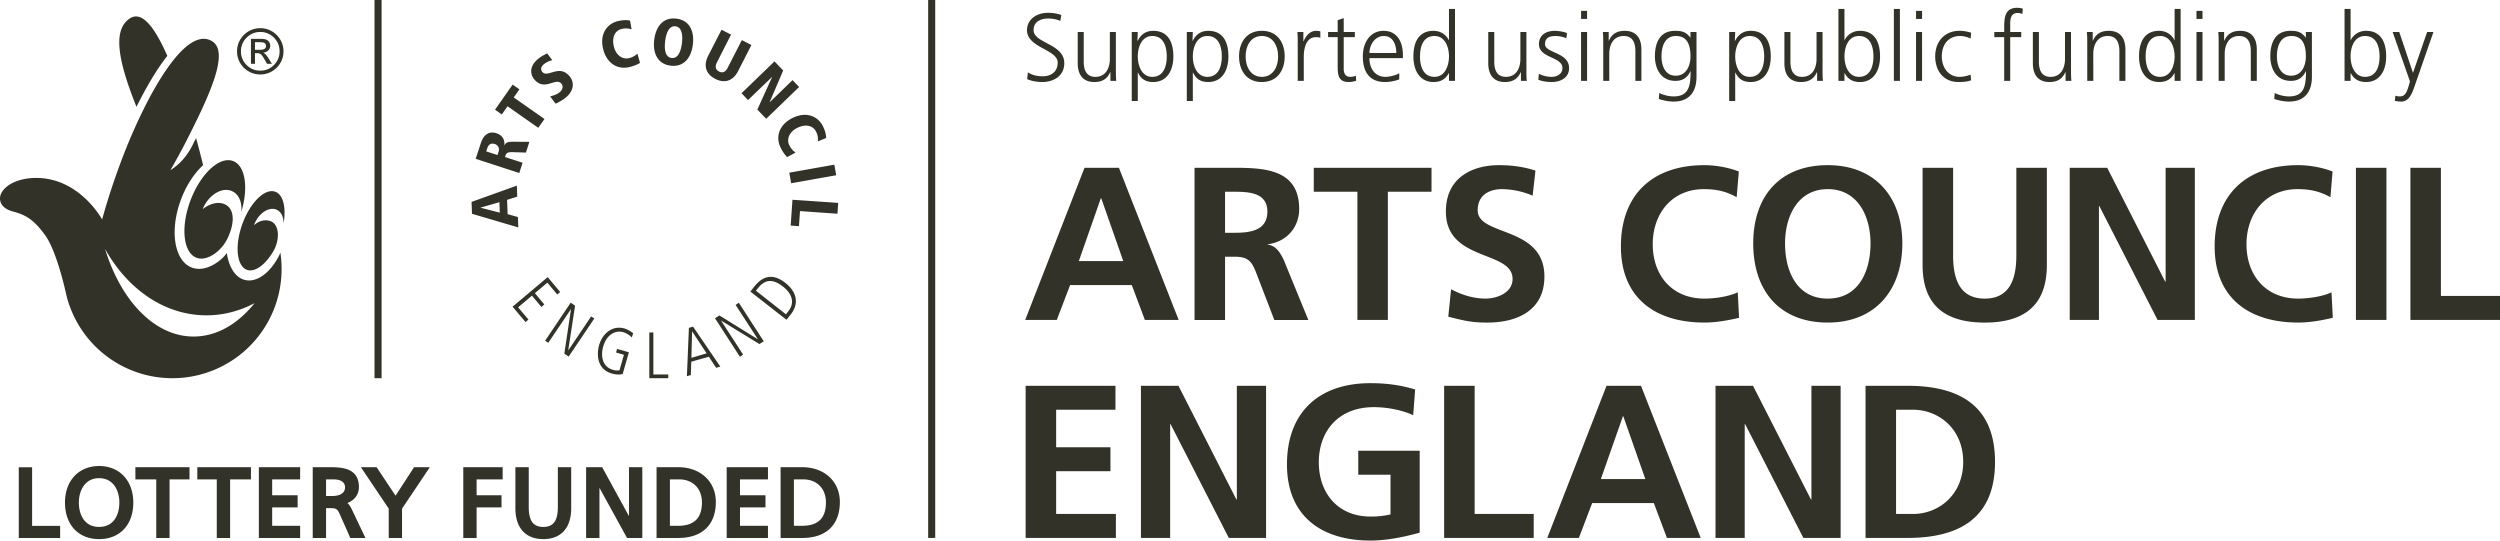
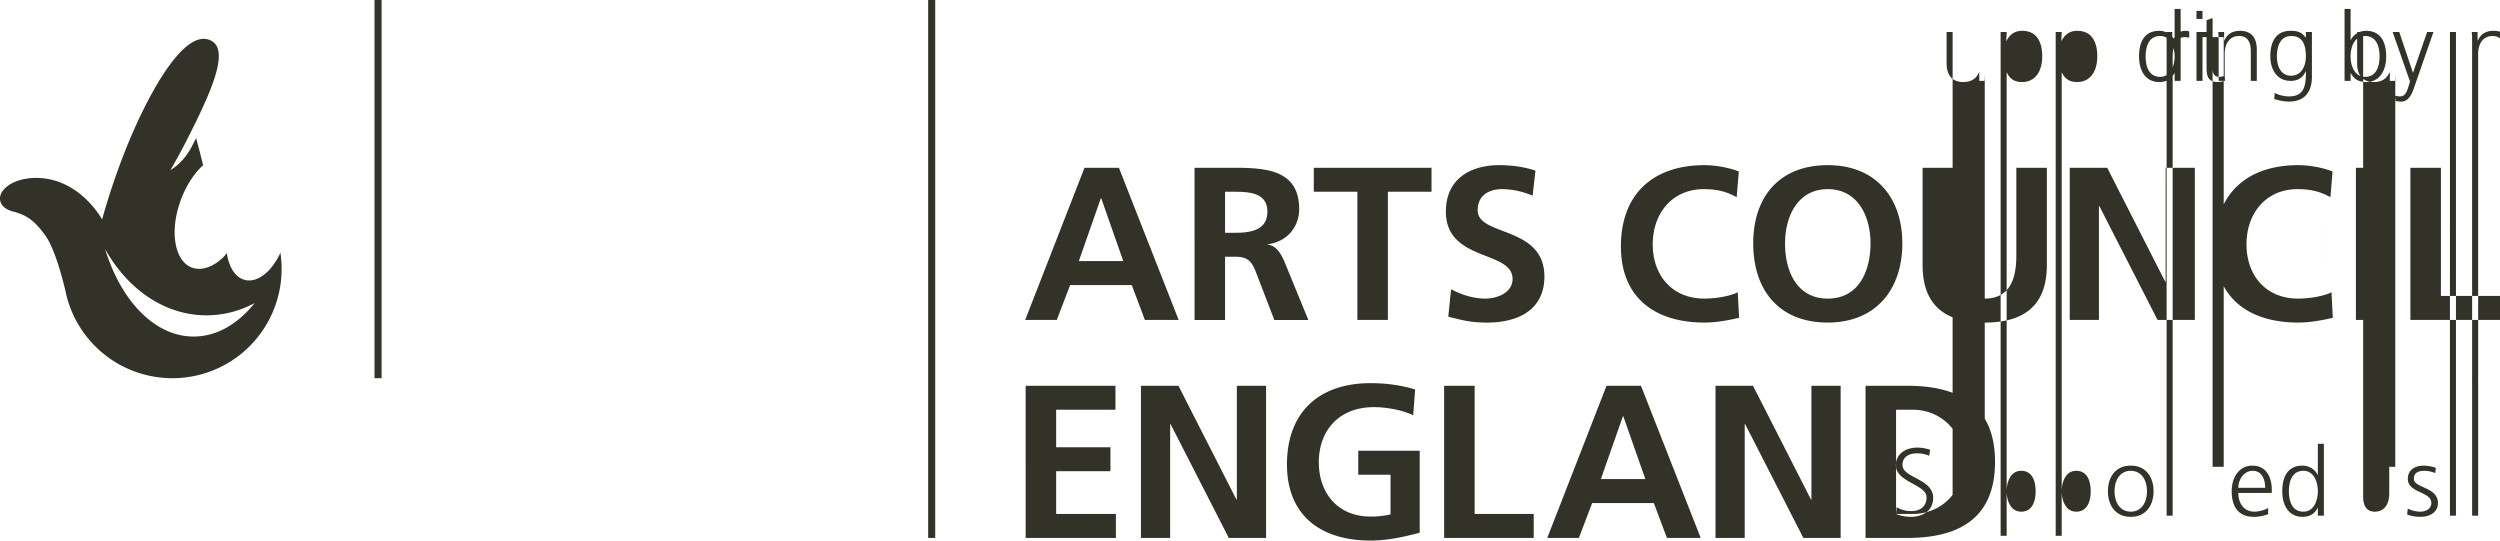
<svg xmlns="http://www.w3.org/2000/svg" width="197.718" height="42.751" xml:space="preserve">
-   <path fill="#323228" d="M2.391 36.953h-.906v5.598h3.271v-.964H2.539v-4.634zM8.894 38.228c.349.345.546.898.546 1.519 0 .933-.419 1.925-1.6 1.925-1.18 0-1.603-.992-1.603-1.925 0-.621.201-1.174.549-1.519.276-.273.63-.412 1.054-.41.423-.002.778.137 1.054.41M5.14 39.747c0 1.755 1.058 2.89 2.7 2.89s2.702-1.135 2.702-2.89c0-1.728-1.086-2.89-2.702-2.89-1.615 0-2.7 1.162-2.7 2.89M14.912 36.949h-4.204v.964h1.649v4.634h1.054v-4.634h1.576v-.964zM19.7 36.949h-4.096v.964h1.539v4.634h1.055v-4.634h1.649v-.964zM23.59 36.949h-3.119v5.598h3.266v-.964h-2.211v-1.454h2.014v-.962h-2.014v-1.254h2.211v-.964zM26.371 37.913c.343 0 .918.081.918.634 0 .427-.376.68-1 .68h-.501v-1.314h.583zm-1.49-.964h-.148v5.598h1.055v-2.358h.308c.397 0 .558 0 .756.431l.853 1.927H28.9l-1.106-2.326c-.108-.211-.203-.341-.32-.44.551-.21.912-.67.912-1.251 0-1.393-1.113-1.581-2.205-1.581h-1.3zM33.716 36.949h-.968l-1.464 2.254-1.499-2.254h-1.244s2.154 3.203 2.201 3.275v2.323h1.054v-2.323c.053-.072 2.198-3.275 2.198-3.275h-.278zM39.607 36.949H36.64v5.598h1.054v-2.418h1.97v-.962h-1.97v-1.254h2.06v-.964zM45.026 36.949h-.907v3.154c0 1.086-.352 1.57-1.15 1.57-.798 0-1.152-.484-1.152-1.57v-3.154h-1.056v3.252c0 1.548.805 2.436 2.208 2.436s2.205-.888 2.205-2.436v-3.252h-.148zM50.653 36.949h-.908v3.87l-2.123-3.87h-1.268v5.598h1.055v-3.965c.416.752 2.181 3.965 2.181 3.965h1.208v-5.598h-.145zM53.722 37.913c1.071 0 1.792.727 1.792 1.818 0 1.247-.619 1.852-1.882 1.852h-.651v-3.67h.741zm-1.648-.964h-.149v5.598h1.715c1.888 0 2.973-1.037 2.973-2.848 0-1.62-1.223-2.75-2.973-2.75h-1.566zM60.589 36.949h-3.117v5.598h3.264v-.964h-2.211v-1.454h2.015v-.962h-2.015v-1.254h2.211v-.964zM63.531 37.913c1.072 0 1.791.727 1.791 1.818 0 1.247-.616 1.852-1.883 1.852h-.651v-3.67h.743zm-1.651-.964h-.145v5.598h1.712c1.891 0 2.974-1.037 2.974-2.848 0-1.62-1.223-2.75-2.974-2.75H61.88zM39.499 15.989l.027.828-1.519-.388-.003-.009 1.495-.431zm1.406-.437-.03-.87-3.582 1.286.036.94 3.662 1.079-.031-.823-.815-.227-.041-1.13.801-.255zM38.456 11.974l.08-.249c.14-.432.447-.382.589-.337.249.079.404.31.305.622l-.086.25-.888-.286zm2.612 1.709.263-.812-1.393-.451c.095-.296.131-.404.645-.385l1.01.032.274-.849-1.239-.009c-.455-.004-.623.05-.735.289l-.01-.003c.083-.709-.479-.911-.622-.959-.639-.206-1.042.195-1.227.765l-.414 1.26 3.448 1.122zM42.571 10.108l.49-.697-2.431-1.704.45-.642-.536-.375-1.394 1.988.535.375.454-.647zM43.274 4.219c-.281.15-.48.238-.732.453-.929.778-.37 1.514-.297 1.597.828.994 1.702-.188 2.154.347.189.227.078.499-.129.672-.244.206-.492.253-.755.339l.42.572c.149-.064.509-.23.845-.513.554-.464.704-1.132.262-1.657-.826-.985-1.722.167-2.148-.339-.172-.206-.095-.436.118-.611a1.71 1.71 0 0 1 .667-.319l-.405-.541zM49.831 1.628c-.148-.027-.442-.081-.969.043-.717.167-1.469.881-1.169 2.175.26 1.12 1.103 1.685 2.07 1.462.45-.104.723-.253.854-.331l-.202-.732c-.072.055-.274.262-.678.355-.527.122-1.033-.252-1.192-.939-.167-.711.085-1.246.637-1.374.382-.088.627-.004.77.036l-.121-.695zM52.606 3.253c.087-.688.326-1.231.813-1.172.491.061.597.643.513 1.333-.086.691-.33 1.232-.818 1.17-.49-.058-.592-.641-.508-1.331m-.866-.108c-.128 1.057.263 1.921 1.298 2.048 1.035.129 1.628-.613 1.758-1.671.131-1.057-.264-1.922-1.303-2.047-1.033-.131-1.622.613-1.753 1.67M56.008 4.411c-.405.799-.164 1.457.56 1.829.73.368 1.403.178 1.809-.623l1.05-2.057-.757-.387-1.115 2.177c-.163.325-.383.462-.686.307-.307-.156-.327-.417-.16-.742l1.107-2.177-.753-.386-1.055 2.059zM58.645 7.374l.515.538 1.893-1.82.007.008-1.165 2.568.702.725 2.605-2.515-.524-.54-1.802 1.747-.007-.008 1.072-2.502-.688-.72zM65.34 10.912c-.008-.154-.021-.454-.261-.938-.323-.663-1.19-1.233-2.385-.65-1.033.502-1.393 1.451-.961 2.344.204.414.412.649.518.759l.664-.359c-.068-.057-.311-.21-.492-.586-.239-.482.011-1.063.64-1.373.66-.32 1.235-.191 1.486.318.172.35.145.607.136.755l.655-.27zM62.57 14.494l-.148-.837 3.563-.634.149.836zM62.673 15.798l-.14 2.042.654.05.082-1.195 2.962.208.06-.858zM40.539 24.255l1.025 1.218.229-.202-.818-.964 1.098-.924.745.894.229-.2-.744-.892.989-.832.779.938.232-.198-.988-1.176zM43.112 26.947l.25.163 1.787-2.655.009.006-.526 3.502.343.239 2.026-3.011-.25-.164-1.801 2.675-.009-.006.54-3.521-.344-.239zM48.722 27.88l.622.179-.348 1.222a1.06 1.06 0 0 1-.509-.029c-.919-.257-.966-1.201-.783-1.837.317-1.097 1.093-1.291 1.589-1.143.266.077.567.275.67.424l.115-.332a2.096 2.096 0 0 0-.685-.384c-.976-.277-1.753.419-2.009 1.308-.189.663-.219 1.9 1.002 2.251.288.083.569.11.86.041l.491-1.722-.932-.261-.083.283zM51.352 29.911h1.5v-.296h-1.179v-3.323h-.321zM54.735 26.219l.009-.002 1.139 1.727-1.203.357.055-2.082zm-.41 3.534.307-.09.04-1.059 1.39-.389.578.872.328-.094-2.157-3.161-.328.098-.158 3.823zM58.517 28.215l.252-.171-1.738-2.681.008-.004 3.019 1.85.346-.214-1.972-3.051-.255.172 1.753 2.699-.011.005-3.022-1.87-.351.216zM59.784 22.991l.168-.207c.744-.966 1.544-.46 1.994-.1.714.556.914 1.275.419 1.909l-.205.268-2.376-1.87zm2.417 2.299.346-.433c.716-.927.395-1.834-.436-2.484-.92-.722-1.734-.634-2.474.318l-.294.368 2.858 2.231zM20.166 3.338v.599h.39c.167 0 .286-.025.364-.074.075-.047.115-.123.115-.228 0-.109-.039-.187-.112-.229-.075-.045-.204-.068-.392-.068h-.365zm0 1.707h-.319V3.072h.684c.242 0 .412.017.513.057.099.038.18.102.241.192a.522.522 0 0 1-.068.667.645.645 0 0 1-.407.178.61.61 0 0 1 .209.15c.065.071.146.187.246.347l.241.382h-.389l-.174-.307c-.125-.223-.22-.365-.293-.43a.412.412 0 0 0-.294-.099h-.19v.836zm.418-2.516c-.422 0-.781.151-1.082.451-.297.297-.448.657-.448 1.08s.151.784.448 1.081c.298.298.66.446 1.082.446.422 0 .783-.148 1.082-.447.296-.298.446-.66.446-1.08 0-.423-.15-.783-.446-1.08a1.475 1.475 0 0 0-1.082-.451m0-.301c.327 0 .635.082.918.245.283.164.504.392.673.673.163.283.247.587.247.914a1.827 1.827 0 0 1-.918 1.584 1.822 1.822 0 0 1-.92.246c-.329 0-.638-.083-.92-.246a1.805 1.805 0 0 1-.916-1.584c0-.332.081-.634.245-.917a1.846 1.846 0 0 1 1.591-.915M16.028 16.542c.562-.442 1.208-.613 1.716-.401.815.342.837 1.437.279 2.654a3.215 3.215 0 0 1-.985 1.225c-.526.384-1.047.532-1.494.365-1.062-.403-1.274-2.438-.474-4.55.802-2.114 2.302-3.497 3.364-3.099.971.367 1.231 2.108.649 4.023.075-.722-.168-1.365-.696-1.625-.746-.37-1.771.187-2.285 1.237a4.204 4.204 0 0 0-.074.171M22.422 17.695c.263-1.464-.114-2.579-.923-2.579-.911 0-2.031 1.404-2.5 3.132-.471 1.734-.111 3.136.799 3.136.584 0 1.258-.584 1.789-1.463.077-.128.151-.267.206-.408.364-.946.18-1.871-.461-2.044-.39-.109-.828-.027-1.244.34.014-.042.032-.086.051-.131.345-.819 1.098-1.317 1.681-1.116.412.143.625.594.602 1.133M13.234 4.419C12.231 2.148 11.22.802 10.243 1.474c-1.278.874-1.003 3.111.552 6.975.702-1.421 1.541-2.895 2.439-4.03" />
-   <path fill="#323228" d="M15.311 26.616c-3.081 0-5.744-2.826-7.004-6.929 1.772 3.176 4.7 5.251 8.022 5.251 1.35 0 2.639-.345 3.806-.966-1.321 1.655-2.999 2.644-4.824 2.644m6.862-6.636c-.045.12-.098.235-.159.343-.604 1.122-1.469 1.858-2.317 1.858-.923 0-1.574-.879-1.756-2.168a3.353 3.353 0 0 1-.847.792c-.657.43-1.335.578-1.925.355-1.395-.528-1.776-2.945-.849-5.399.425-1.127 1.052-2.063 1.745-2.698a83.834 83.834 0 0 0-.557-2.144c-.094.187-.19.375-.286.569-.479.945-1.094 1.566-1.745 1.971.43-.75.852-1.513 1.225-2.241 1.931-3.79 3.468-7.143 2.051-7.971-1.755-1.022-4.105 2.563-5.875 6.394-1.777 3.824-2.801 7.717-2.801 7.717S6.31 14.072 2.86 14.072c-1.762 0-2.86.86-2.86 1.618 0 .539.437.88.999 1.03 1.128.292 1.72.719 2.57 1.881.857 1.176 1.527 4.029 1.67 4.695a8.63 8.63 0 0 0 8.397 6.615 8.635 8.635 0 0 0 8.537-9.931M29.62 0h.559v29.911h-.559zM85.77 13.269h2.722l4.725 12.034h-2.672l-1.035-2.756h-4.879l-1.052 2.756h-2.5l4.691-12.034zm1.326 2.415h-.036l-1.738 4.965h3.515l-1.741-4.965zM94.473 13.269h2.604c2.586 0 5.671-.086 5.671 3.261 0 1.412-.948 2.583-2.482 2.791v.032c.656.053 1.034.709 1.276 1.243l1.931 4.709h-2.69l-1.447-3.76c-.348-.896-.654-1.242-1.673-1.242h-.777v5.002h-2.413V13.269zm2.413 5.14h.795c1.188 0 2.552-.175 2.552-1.674 0-1.448-1.346-1.569-2.552-1.569h-.795v3.243zM107.352 15.166h-3.449v-1.897h9.312v1.897h-3.453v10.139h-2.41zM121.211 15.477a6.228 6.228 0 0 0-2.447-.518c-.828 0-1.898.363-1.898 1.673 0 2.086 5.277 1.206 5.277 5.24 0 2.639-2.088 3.64-4.517 3.64-1.31 0-1.897-.17-3.086-.466l.222-2.173c.831.449 1.778.742 2.725.742.914 0 2.138-.466 2.138-1.552 0-2.293-5.275-1.345-5.275-5.328 0-2.691 2.084-3.673 4.207-3.673 1.033 0 1.998.139 2.878.432l-.224 1.983zM137.539 25.134c-.879.206-1.829.376-2.742.376-3.896 0-6.604-1.948-6.604-6.019 0-4.118 2.518-6.429 6.604-6.429.792 0 1.845.155 2.723.501l-.172 2.034c-.914-.518-1.74-.638-2.603-.638-2.483 0-4.034 1.896-4.034 4.362 0 2.448 1.515 4.294 4.086 4.294.949 0 2.066-.209 2.637-.5l.105 2.019zM144.553 13.062c3.775 0 5.897 2.553 5.897 6.19s-2.089 6.258-5.897 6.258c-3.861 0-5.895-2.569-5.895-6.258 0-3.69 2.067-6.19 5.895-6.19m0 10.553c2.464 0 3.381-2.191 3.381-4.363 0-2.121-.985-4.293-3.381-4.293-2.395 0-3.378 2.172-3.378 4.293 0 2.172.914 4.363 3.378 4.363M152.052 13.269h2.414v6.95c0 2.052.654 3.396 2.501 3.396 1.843 0 2.5-1.344 2.5-3.396v-6.95h2.413v7.691c0 3.224-1.828 4.552-4.913 4.552-3.087 0-4.915-1.328-4.915-4.552v-7.691zM163.689 13.269h2.964l4.585 9.002h.036v-9.002h2.31v12.034h-2.948l-4.602-9h-.035v9h-2.31zM184.495 25.134c-.878.206-1.827.376-2.74.376-3.897 0-6.604-1.948-6.604-6.019 0-4.118 2.518-6.429 6.604-6.429.792 0 1.843.155 2.721.501l-.169 2.034c-.916-.518-1.741-.638-2.603-.638-2.482 0-4.035 1.896-4.035 4.362 0 2.448 1.515 4.294 4.086 4.294.947 0 2.068-.209 2.637-.5l.103 2.019zM186.323 13.269h2.413v12.034h-2.413zM190.632 13.269h2.413v10.137h4.673v1.897h-7.086zM81.115 30.51h7.104v1.894h-4.691v2.967h4.294v1.897h-4.294v3.379h4.725v1.897h-7.138zM90.233 30.51H93.2l4.585 8.998h.034V30.51h2.311v12.034h-2.947l-4.605-9h-.034v9h-2.311zM111.766 32.837c-.931-.432-2.139-.637-3.107-.637-2.808 0-4.358 1.895-4.358 4.361 0 2.447 1.516 4.291 4.084 4.291a6.61 6.61 0 0 0 1.587-.17v-3.138h-2.552v-1.897h4.86v6.482c-1.274.345-2.602.622-3.895.622-3.895 0-6.602-1.95-6.602-6.018 0-4.121 2.518-6.43 6.602-6.43 1.398 0 2.5.188 3.536.5l-.155 2.034zM114.212 30.51h2.414v10.137h4.671v1.897h-7.085zM127.055 30.51h2.725l4.725 12.035h-2.672l-1.036-2.758h-4.878l-1.051 2.758h-2.501l4.688-12.035zm1.328 2.412h-.032l-1.744 4.966h3.518l-1.742-4.966zM135.675 30.51h2.965l4.586 8.998h.034V30.51h2.311v12.034h-2.948l-4.605-9h-.034v9h-2.309zM147.541 30.51h3.293c3.687 0 6.947 1.243 6.947 6.018 0 4.772-3.26 6.016-6.947 6.016h-3.293V30.51zm2.413 10.137h1.345c2.015 0 3.965-1.499 3.965-4.119 0-2.623-1.95-4.122-3.965-4.122h-1.345v8.241zM81.237 6.259c.28.122.682.228 1.198.228.819 0 1.736-.424 1.736-1.494 0-1.547-2.427-1.555-2.427-2.616 0-.683.6-.911 1.146-.911.356 0 .729.069.963.197l.083-.477a3.163 3.163 0 0 0-1.038-.174c-.933 0-1.675.53-1.675 1.38 0 1.387 2.426 1.517 2.426 2.556 0 .751-.539 1.084-1.192 1.084-.492 0-.857-.113-1.167-.311l-.053.538zm7.014-3.73h-.477v2.138c0 .645-.272 1.411-1.146 1.411-.659 0-.918-.47-.918-1.198V2.529h-.476v2.472c0 .85.362 1.486 1.319 1.486.804 0 1.093-.431 1.251-.78h.016v.689h.462c-.031-.311-.031-.614-.031-.91V2.529zm1.256 5.459h.477V5.737h.015c.236.5.599.75 1.206.75 1.063 0 1.592-.879 1.592-2.025 0-1.175-.453-2.024-1.592-2.024-.819 0-1.115.583-1.236.795h-.016l.031-.704h-.477v5.459zm2.768-3.526c0 .751-.235 1.616-1.145 1.616-.85 0-1.146-.911-1.146-1.616 0-.705.296-1.615 1.146-1.615.91 0 1.145.864 1.145 1.615m1.586 3.526h.476V5.737h.016c.235.5.599.75 1.206.75 1.063 0 1.593-.879 1.593-2.025 0-1.175-.455-2.024-1.593-2.024-.819 0-1.115.583-1.236.795h-.015l.029-.704h-.476v5.459zm2.768-3.526c0 .751-.235 1.616-1.145 1.616-.85 0-1.147-.911-1.147-1.616 0-.705.297-1.615 1.147-1.615.91 0 1.145.864 1.145 1.615m1.364 0c0 1.055.553 2.025 1.805 2.025 1.251 0 1.804-.97 1.804-2.025s-.553-2.024-1.804-2.024c-1.252 0-1.805.969-1.805 2.024m.523 0c0-.895.448-1.615 1.282-1.615.834 0 1.282.72 1.282 1.615 0 .896-.448 1.616-1.282 1.616-.834 0-1.282-.72-1.282-1.616m4.118 1.934h.478V4.485c0-.698.204-1.547.962-1.547.122 0 .25.015.349.045v-.5a1.397 1.397 0 0 0-.333-.045c-.494 0-.82.401-.994.833h-.015v-.742h-.477c.03.28.03.439.03.864v3.003zm4.516-3.867h-.879V1.43l-.478.166v.933h-.758v.409h.758v2.26c0 .705.031 1.289.879 1.289.236 0 .47-.061.585-.106l-.031-.394a1.103 1.103 0 0 1-.44.091c-.387 0-.515-.288-.515-.637V2.938h.879v-.409zm3.514 3.261c-.227.144-.736.288-1.085.288-.835 0-1.274-.66-1.274-1.48h2.646v-.242c0-1.039-.447-1.918-1.539-1.918-.979 0-1.63.841-1.63 2.024 0 1.161.477 2.025 1.759 2.025.357 0 .789-.076 1.123-.213V5.79zm-2.359-1.6c0-.637.432-1.343 1.138-1.343.712 0 .986.667.986 1.343h-2.124zm6.767-3.481h-.477v2.472h-.015c-.068-.191-.447-.743-1.206-.743-1.138 0-1.592.849-1.592 2.024 0 1.146.53 2.025 1.592 2.025.554 0 .948-.213 1.206-.705h.015v.614h.477V.709zm-2.768 3.753c0-.751.235-1.615 1.146-1.615.849 0 1.145.91 1.145 1.615s-.296 1.616-1.145 1.616c-.911 0-1.146-.865-1.146-1.616m8.415-1.933h-.477v2.138c0 .645-.273 1.411-1.145 1.411-.661 0-.919-.47-.919-1.198V2.529h-.476v2.472c0 .85.363 1.486 1.319 1.486.804 0 1.092-.431 1.251-.78h.015v.689h.462c-.03-.311-.03-.614-.03-.91V2.529zm.941 3.776c.34.137.711.182 1.083.182.585 0 1.35-.28 1.35-1.099 0-1.267-1.903-1.176-1.903-1.896 0-.494.341-.645.834-.645.266 0 .607.068.857.181l.045-.416a3.033 3.033 0 0 0-.955-.174c-.637 0-1.259.287-1.259 1.054 0 1.122 1.858.978 1.858 1.896 0 .44-.402.69-.857.69-.372 0-.721-.098-1.008-.243l-.045.47zm3.382.091h.476V2.529h-.476v3.867zm.476-5.535h-.476v.636h.476V.861zm1.278 5.535h.477V4.257c0-.644.273-1.41 1.146-1.41.66 0 .918.469.918 1.198v2.351h.477V3.924c0-.85-.364-1.486-1.319-1.486-.805 0-1.093.431-1.253.78h-.014v-.689h-.462c.03.311.03.614.03.91v2.957zm4.607-1.934c0-.751.236-1.615 1.146-1.615.873 0 1.146.682 1.146 1.615 0 .705-.311 1.525-1.177 1.525-.811 0-1.115-.766-1.115-1.525m2.768-1.933h-.476v.439h-.016c-.356-.462-.69-.53-1.206-.53-1.138 0-1.592.849-1.592 2.024 0 .858.394 1.934 1.63 1.934.493 0 .918-.197 1.176-.758h.015c0 1.091-.106 1.987-1.335 1.987-.417 0-.842-.121-1.138-.274l-.038.479c.198.06.659.204 1.168.204 1.328 0 1.812-.879 1.812-1.956V2.529zm2.585 5.459h.476V5.737h.015c.236.5.6.75 1.207.75 1.062 0 1.591-.879 1.591-2.025 0-1.175-.453-2.024-1.591-2.024-.82 0-1.116.583-1.237.795h-.016l.031-.704h-.476v5.459zm2.767-3.526c0 .751-.235 1.616-1.145 1.616-.85 0-1.146-.911-1.146-1.616 0-.705.296-1.615 1.146-1.615.91 0 1.145.864 1.145 1.615m4.617-1.933h-.476v2.138c0 .645-.273 1.411-1.146 1.411-.66 0-.918-.47-.918-1.198V2.529h-.477v2.472c0 .85.364 1.486 1.319 1.486.804 0 1.093-.431 1.252-.78h.015v.689h.462c-.031-.311-.031-.614-.031-.91V2.529zm1.256 3.867h.476v-.614h.016c.258.492.652.705 1.206.705 1.062 0 1.593-.879 1.593-2.025 0-1.175-.455-2.024-1.593-2.024-.759 0-1.138.552-1.206.743h-.016V.709h-.476v5.687zm2.768-1.934c0 .751-.235 1.616-1.145 1.616-.85 0-1.146-.911-1.146-1.616 0-.705.274-1.615 1.146-1.615.91 0 1.145.864 1.145 1.615m1.616 1.934h.478V.709h-.478v5.687zm1.754 0h.476V2.529h-.476v3.867zm.476-5.535h-.477v.636h.477V.861zm3.882 1.728a2.916 2.916 0 0 0-.934-.151c-1.144 0-1.909.833-1.909 2.024 0 1.078.605 2.025 1.849 2.025.363 0 .667-.023.994-.137l-.046-.447a2.487 2.487 0 0 1-.872.175c-.873 0-1.403-.736-1.403-1.616 0-.94.523-1.615 1.455-1.615.259 0 .57.083.827.197l.039-.455zm2.614 3.807h.476V2.938h.872v-.409h-.872v-.334c0-.463-.068-1.169.585-1.169.136 0 .28.031.378.084l.031-.416c-.092-.054-.296-.076-.448-.076-.993 0-1.022.818-1.022 1.63v.281h-.782v.409h.782v3.458zm5.284-3.867h-.477v2.138c0 .645-.272 1.411-1.145 1.411-.66 0-.918-.47-.918-1.198V2.529h-.477v2.472c0 .85.364 1.486 1.319 1.486.805 0 1.093-.431 1.252-.78h.015v.689h.462c-.031-.311-.031-.614-.031-.91V2.529zm1.285 3.867h.477V4.257c0-.644.272-1.41 1.146-1.41.66 0 .917.469.917 1.198v2.351h.478V3.924c0-.85-.364-1.486-1.319-1.486-.804 0-1.093.431-1.252.78h-.015v-.689h-.463c.031.311.031.614.031.91v2.957zM172.46.709h-.476v2.472h-.015c-.069-.191-.448-.743-1.207-.743-1.138 0-1.591.849-1.591 2.024 0 1.146.53 2.025 1.591 2.025.554 0 .949-.213 1.207-.705h.015v.614h.476V.709zm-2.767 3.753c0-.751.235-1.615 1.145-1.615.85 0 1.146.91 1.146 1.615s-.296 1.616-1.146 1.616c-.91 0-1.145-.865-1.145-1.616m4.02 1.934h.476V2.529h-.476v3.867zm.476-5.535h-.477v.636h.477V.861zm1.278 5.535h.478V4.257c0-.644.272-1.41 1.145-1.41.66 0 .919.469.919 1.198v2.351h.475V3.924c0-.85-.362-1.486-1.318-1.486-.805 0-1.093.431-1.251.78h-.016v-.689h-.462c.03.311.03.614.03.91v2.957zm4.607-1.934c0-.751.236-1.615 1.146-1.615.872 0 1.145.682 1.145 1.615 0 .705-.311 1.525-1.175 1.525-.813 0-1.116-.766-1.116-1.525m2.768-1.933h-.477v.439h-.015c-.357-.462-.691-.53-1.207-.53-1.136 0-1.591.849-1.591 2.024 0 .858.394 1.934 1.629 1.934.493 0 .918-.197 1.176-.758h.015c0 1.091-.106 1.987-1.334 1.987-.419 0-.841-.121-1.137-.274l-.038.479c.196.06.66.204 1.168.204 1.326 0 1.811-.879 1.811-1.956V2.529zm2.582 3.867h.477v-.614h.016c.258.492.652.705 1.206.705 1.063 0 1.592-.879 1.592-2.025 0-1.175-.455-2.024-1.592-2.024-.758 0-1.139.552-1.206.743h-.016V.709h-.477v5.687zm2.769-1.934c0 .751-.235 1.616-1.146 1.616-.85 0-1.146-.911-1.146-1.616 0-.705.274-1.615 1.146-1.615.912 0 1.146.864 1.146 1.615m1.557-1.933h-.523l1.37 3.913-.098.342c-.151.5-.287.841-.698.841a.964.964 0 0 1-.354-.06l-.047.408c.159.038.341.061.516.061.538 0 .811-.53.993-1.061l1.546-4.444h-.5l-1.114 3.223h-.008l-1.083-3.223zM73.406 0h.558v42.544h-.558z" />
+   <path fill="#323228" d="M15.311 26.616c-3.081 0-5.744-2.826-7.004-6.929 1.772 3.176 4.7 5.251 8.022 5.251 1.35 0 2.639-.345 3.806-.966-1.321 1.655-2.999 2.644-4.824 2.644m6.862-6.636c-.045.12-.098.235-.159.343-.604 1.122-1.469 1.858-2.317 1.858-.923 0-1.574-.879-1.756-2.168a3.353 3.353 0 0 1-.847.792c-.657.43-1.335.578-1.925.355-1.395-.528-1.776-2.945-.849-5.399.425-1.127 1.052-2.063 1.745-2.698a83.834 83.834 0 0 0-.557-2.144c-.094.187-.19.375-.286.569-.479.945-1.094 1.566-1.745 1.971.43-.75.852-1.513 1.225-2.241 1.931-3.79 3.468-7.143 2.051-7.971-1.755-1.022-4.105 2.563-5.875 6.394-1.777 3.824-2.801 7.717-2.801 7.717S6.31 14.072 2.86 14.072c-1.762 0-2.86.86-2.86 1.618 0 .539.437.88.999 1.03 1.128.292 1.72.719 2.57 1.881.857 1.176 1.527 4.029 1.67 4.695a8.63 8.63 0 0 0 8.397 6.615 8.635 8.635 0 0 0 8.537-9.931M29.62 0h.559v29.911h-.559zM85.77 13.269h2.722l4.725 12.034h-2.672l-1.035-2.756h-4.879l-1.052 2.756h-2.5l4.691-12.034zm1.326 2.415h-.036l-1.738 4.965h3.515l-1.741-4.965zM94.473 13.269h2.604c2.586 0 5.671-.086 5.671 3.261 0 1.412-.948 2.583-2.482 2.791v.032c.656.053 1.034.709 1.276 1.243l1.931 4.709h-2.69l-1.447-3.76c-.348-.896-.654-1.242-1.673-1.242h-.777v5.002h-2.413V13.269zm2.413 5.14h.795c1.188 0 2.552-.175 2.552-1.674 0-1.448-1.346-1.569-2.552-1.569h-.795v3.243zM107.352 15.166h-3.449v-1.897h9.312v1.897h-3.453v10.139h-2.41zM121.211 15.477a6.228 6.228 0 0 0-2.447-.518c-.828 0-1.898.363-1.898 1.673 0 2.086 5.277 1.206 5.277 5.24 0 2.639-2.088 3.64-4.517 3.64-1.31 0-1.897-.17-3.086-.466l.222-2.173c.831.449 1.778.742 2.725.742.914 0 2.138-.466 2.138-1.552 0-2.293-5.275-1.345-5.275-5.328 0-2.691 2.084-3.673 4.207-3.673 1.033 0 1.998.139 2.878.432l-.224 1.983zM137.539 25.134c-.879.206-1.829.376-2.742.376-3.896 0-6.604-1.948-6.604-6.019 0-4.118 2.518-6.429 6.604-6.429.792 0 1.845.155 2.723.501l-.172 2.034c-.914-.518-1.74-.638-2.603-.638-2.483 0-4.034 1.896-4.034 4.362 0 2.448 1.515 4.294 4.086 4.294.949 0 2.066-.209 2.637-.5l.105 2.019zM144.553 13.062c3.775 0 5.897 2.553 5.897 6.19s-2.089 6.258-5.897 6.258c-3.861 0-5.895-2.569-5.895-6.258 0-3.69 2.067-6.19 5.895-6.19m0 10.553c2.464 0 3.381-2.191 3.381-4.363 0-2.121-.985-4.293-3.381-4.293-2.395 0-3.378 2.172-3.378 4.293 0 2.172.914 4.363 3.378 4.363M152.052 13.269h2.414v6.95c0 2.052.654 3.396 2.501 3.396 1.843 0 2.5-1.344 2.5-3.396v-6.95h2.413v7.691c0 3.224-1.828 4.552-4.913 4.552-3.087 0-4.915-1.328-4.915-4.552v-7.691zM163.689 13.269h2.964l4.585 9.002h.036v-9.002h2.31v12.034h-2.948l-4.602-9h-.035v9h-2.31zM184.495 25.134c-.878.206-1.827.376-2.74.376-3.897 0-6.604-1.948-6.604-6.019 0-4.118 2.518-6.429 6.604-6.429.792 0 1.843.155 2.721.501l-.169 2.034c-.916-.518-1.741-.638-2.603-.638-2.482 0-4.035 1.896-4.035 4.362 0 2.448 1.515 4.294 4.086 4.294.947 0 2.068-.209 2.637-.5l.103 2.019zM186.323 13.269h2.413v12.034h-2.413zM190.632 13.269h2.413v10.137h4.673v1.897h-7.086zM81.115 30.51h7.104v1.894h-4.691v2.967h4.294v1.897h-4.294v3.379h4.725v1.897h-7.138zM90.233 30.51H93.2l4.585 8.998h.034V30.51h2.311v12.034h-2.947l-4.605-9h-.034v9h-2.311zM111.766 32.837c-.931-.432-2.139-.637-3.107-.637-2.808 0-4.358 1.895-4.358 4.361 0 2.447 1.516 4.291 4.084 4.291a6.61 6.61 0 0 0 1.587-.17v-3.138h-2.552v-1.897h4.86v6.482c-1.274.345-2.602.622-3.895.622-3.895 0-6.602-1.95-6.602-6.018 0-4.121 2.518-6.43 6.602-6.43 1.398 0 2.5.188 3.536.5l-.155 2.034zM114.212 30.51h2.414v10.137h4.671v1.897h-7.085zM127.055 30.51h2.725l4.725 12.035h-2.672l-1.036-2.758h-4.878l-1.051 2.758h-2.501l4.688-12.035zm1.328 2.412h-.032l-1.744 4.966h3.518l-1.742-4.966zM135.675 30.51h2.965l4.586 8.998h.034V30.51h2.311v12.034h-2.948l-4.605-9h-.034v9h-2.309zM147.541 30.51h3.293c3.687 0 6.947 1.243 6.947 6.018 0 4.772-3.26 6.016-6.947 6.016h-3.293V30.51zm2.413 10.137h1.345c2.015 0 3.965-1.499 3.965-4.119 0-2.623-1.95-4.122-3.965-4.122h-1.345v8.241zc.28.122.682.228 1.198.228.819 0 1.736-.424 1.736-1.494 0-1.547-2.427-1.555-2.427-2.616 0-.683.6-.911 1.146-.911.356 0 .729.069.963.197l.083-.477a3.163 3.163 0 0 0-1.038-.174c-.933 0-1.675.53-1.675 1.38 0 1.387 2.426 1.517 2.426 2.556 0 .751-.539 1.084-1.192 1.084-.492 0-.857-.113-1.167-.311l-.053.538zm7.014-3.73h-.477v2.138c0 .645-.272 1.411-1.146 1.411-.659 0-.918-.47-.918-1.198V2.529h-.476v2.472c0 .85.362 1.486 1.319 1.486.804 0 1.093-.431 1.251-.78h.016v.689h.462c-.031-.311-.031-.614-.031-.91V2.529zm1.256 5.459h.477V5.737h.015c.236.5.599.75 1.206.75 1.063 0 1.592-.879 1.592-2.025 0-1.175-.453-2.024-1.592-2.024-.819 0-1.115.583-1.236.795h-.016l.031-.704h-.477v5.459zm2.768-3.526c0 .751-.235 1.616-1.145 1.616-.85 0-1.146-.911-1.146-1.616 0-.705.296-1.615 1.146-1.615.91 0 1.145.864 1.145 1.615m1.586 3.526h.476V5.737h.016c.235.5.599.75 1.206.75 1.063 0 1.593-.879 1.593-2.025 0-1.175-.455-2.024-1.593-2.024-.819 0-1.115.583-1.236.795h-.015l.029-.704h-.476v5.459zm2.768-3.526c0 .751-.235 1.616-1.145 1.616-.85 0-1.147-.911-1.147-1.616 0-.705.297-1.615 1.147-1.615.91 0 1.145.864 1.145 1.615m1.364 0c0 1.055.553 2.025 1.805 2.025 1.251 0 1.804-.97 1.804-2.025s-.553-2.024-1.804-2.024c-1.252 0-1.805.969-1.805 2.024m.523 0c0-.895.448-1.615 1.282-1.615.834 0 1.282.72 1.282 1.615 0 .896-.448 1.616-1.282 1.616-.834 0-1.282-.72-1.282-1.616m4.118 1.934h.478V4.485c0-.698.204-1.547.962-1.547.122 0 .25.015.349.045v-.5a1.397 1.397 0 0 0-.333-.045c-.494 0-.82.401-.994.833h-.015v-.742h-.477c.03.28.03.439.03.864v3.003zm4.516-3.867h-.879V1.43l-.478.166v.933h-.758v.409h.758v2.26c0 .705.031 1.289.879 1.289.236 0 .47-.061.585-.106l-.031-.394a1.103 1.103 0 0 1-.44.091c-.387 0-.515-.288-.515-.637V2.938h.879v-.409zm3.514 3.261c-.227.144-.736.288-1.085.288-.835 0-1.274-.66-1.274-1.48h2.646v-.242c0-1.039-.447-1.918-1.539-1.918-.979 0-1.63.841-1.63 2.024 0 1.161.477 2.025 1.759 2.025.357 0 .789-.076 1.123-.213V5.79zm-2.359-1.6c0-.637.432-1.343 1.138-1.343.712 0 .986.667.986 1.343h-2.124zm6.767-3.481h-.477v2.472h-.015c-.068-.191-.447-.743-1.206-.743-1.138 0-1.592.849-1.592 2.024 0 1.146.53 2.025 1.592 2.025.554 0 .948-.213 1.206-.705h.015v.614h.477V.709zm-2.768 3.753c0-.751.235-1.615 1.146-1.615.849 0 1.145.91 1.145 1.615s-.296 1.616-1.145 1.616c-.911 0-1.146-.865-1.146-1.616m8.415-1.933h-.477v2.138c0 .645-.273 1.411-1.145 1.411-.661 0-.919-.47-.919-1.198V2.529h-.476v2.472c0 .85.363 1.486 1.319 1.486.804 0 1.092-.431 1.251-.78h.015v.689h.462c-.03-.311-.03-.614-.03-.91V2.529zm.941 3.776c.34.137.711.182 1.083.182.585 0 1.35-.28 1.35-1.099 0-1.267-1.903-1.176-1.903-1.896 0-.494.341-.645.834-.645.266 0 .607.068.857.181l.045-.416a3.033 3.033 0 0 0-.955-.174c-.637 0-1.259.287-1.259 1.054 0 1.122 1.858.978 1.858 1.896 0 .44-.402.69-.857.69-.372 0-.721-.098-1.008-.243l-.045.47zm3.382.091h.476V2.529h-.476v3.867zm.476-5.535h-.476v.636h.476V.861zm1.278 5.535h.477V4.257c0-.644.273-1.41 1.146-1.41.66 0 .918.469.918 1.198v2.351h.477V3.924c0-.85-.364-1.486-1.319-1.486-.805 0-1.093.431-1.253.78h-.014v-.689h-.462c.03.311.03.614.03.91v2.957zm4.607-1.934c0-.751.236-1.615 1.146-1.615.873 0 1.146.682 1.146 1.615 0 .705-.311 1.525-1.177 1.525-.811 0-1.115-.766-1.115-1.525m2.768-1.933h-.476v.439h-.016c-.356-.462-.69-.53-1.206-.53-1.138 0-1.592.849-1.592 2.024 0 .858.394 1.934 1.63 1.934.493 0 .918-.197 1.176-.758h.015c0 1.091-.106 1.987-1.335 1.987-.417 0-.842-.121-1.138-.274l-.038.479c.198.06.659.204 1.168.204 1.328 0 1.812-.879 1.812-1.956V2.529zm2.585 5.459h.476V5.737h.015c.236.5.6.75 1.207.75 1.062 0 1.591-.879 1.591-2.025 0-1.175-.453-2.024-1.591-2.024-.82 0-1.116.583-1.237.795h-.016l.031-.704h-.476v5.459zm2.767-3.526c0 .751-.235 1.616-1.145 1.616-.85 0-1.146-.911-1.146-1.616 0-.705.296-1.615 1.146-1.615.91 0 1.145.864 1.145 1.615m4.617-1.933h-.476v2.138c0 .645-.273 1.411-1.146 1.411-.66 0-.918-.47-.918-1.198V2.529h-.477v2.472c0 .85.364 1.486 1.319 1.486.804 0 1.093-.431 1.252-.78h.015v.689h.462c-.031-.311-.031-.614-.031-.91V2.529zm1.256 3.867h.476v-.614h.016c.258.492.652.705 1.206.705 1.062 0 1.593-.879 1.593-2.025 0-1.175-.455-2.024-1.593-2.024-.759 0-1.138.552-1.206.743h-.016V.709h-.476v5.687zm2.768-1.934c0 .751-.235 1.616-1.145 1.616-.85 0-1.146-.911-1.146-1.616 0-.705.274-1.615 1.146-1.615.91 0 1.145.864 1.145 1.615m1.616 1.934h.478V.709h-.478v5.687zm1.754 0h.476V2.529h-.476v3.867zm.476-5.535h-.477v.636h.477V.861zm3.882 1.728a2.916 2.916 0 0 0-.934-.151c-1.144 0-1.909.833-1.909 2.024 0 1.078.605 2.025 1.849 2.025.363 0 .667-.023.994-.137l-.046-.447a2.487 2.487 0 0 1-.872.175c-.873 0-1.403-.736-1.403-1.616 0-.94.523-1.615 1.455-1.615.259 0 .57.083.827.197l.039-.455zm2.614 3.807h.476V2.938h.872v-.409h-.872v-.334c0-.463-.068-1.169.585-1.169.136 0 .28.031.378.084l.031-.416c-.092-.054-.296-.076-.448-.076-.993 0-1.022.818-1.022 1.63v.281h-.782v.409h.782v3.458zm5.284-3.867h-.477v2.138c0 .645-.272 1.411-1.145 1.411-.66 0-.918-.47-.918-1.198V2.529h-.477v2.472c0 .85.364 1.486 1.319 1.486.805 0 1.093-.431 1.252-.78h.015v.689h.462c-.031-.311-.031-.614-.031-.91V2.529zm1.285 3.867h.477V4.257c0-.644.272-1.41 1.146-1.41.66 0 .917.469.917 1.198v2.351h.478V3.924c0-.85-.364-1.486-1.319-1.486-.804 0-1.093.431-1.252.78h-.015v-.689h-.463c.031.311.031.614.031.91v2.957zM172.46.709h-.476v2.472h-.015c-.069-.191-.448-.743-1.207-.743-1.138 0-1.591.849-1.591 2.024 0 1.146.53 2.025 1.591 2.025.554 0 .949-.213 1.207-.705h.015v.614h.476V.709zm-2.767 3.753c0-.751.235-1.615 1.145-1.615.85 0 1.146.91 1.146 1.615s-.296 1.616-1.146 1.616c-.91 0-1.145-.865-1.145-1.616m4.02 1.934h.476V2.529h-.476v3.867zm.476-5.535h-.477v.636h.477V.861zm1.278 5.535h.478V4.257c0-.644.272-1.41 1.145-1.41.66 0 .919.469.919 1.198v2.351h.475V3.924c0-.85-.362-1.486-1.318-1.486-.805 0-1.093.431-1.251.78h-.016v-.689h-.462c.03.311.03.614.03.91v2.957zm4.607-1.934c0-.751.236-1.615 1.146-1.615.872 0 1.145.682 1.145 1.615 0 .705-.311 1.525-1.175 1.525-.813 0-1.116-.766-1.116-1.525m2.768-1.933h-.477v.439h-.015c-.357-.462-.691-.53-1.207-.53-1.136 0-1.591.849-1.591 2.024 0 .858.394 1.934 1.629 1.934.493 0 .918-.197 1.176-.758h.015c0 1.091-.106 1.987-1.334 1.987-.419 0-.841-.121-1.137-.274l-.038.479c.196.06.66.204 1.168.204 1.326 0 1.811-.879 1.811-1.956V2.529zm2.582 3.867h.477v-.614h.016c.258.492.652.705 1.206.705 1.063 0 1.592-.879 1.592-2.025 0-1.175-.455-2.024-1.592-2.024-.758 0-1.139.552-1.206.743h-.016V.709h-.477v5.687zm2.769-1.934c0 .751-.235 1.616-1.146 1.616-.85 0-1.146-.911-1.146-1.616 0-.705.274-1.615 1.146-1.615.912 0 1.146.864 1.146 1.615m1.557-1.933h-.523l1.37 3.913-.098.342c-.151.5-.287.841-.698.841a.964.964 0 0 1-.354-.06l-.047.408c.159.038.341.061.516.061.538 0 .811-.53.993-1.061l1.546-4.444h-.5l-1.114 3.223h-.008l-1.083-3.223zM73.406 0h.558v42.544h-.558z" />
</svg>